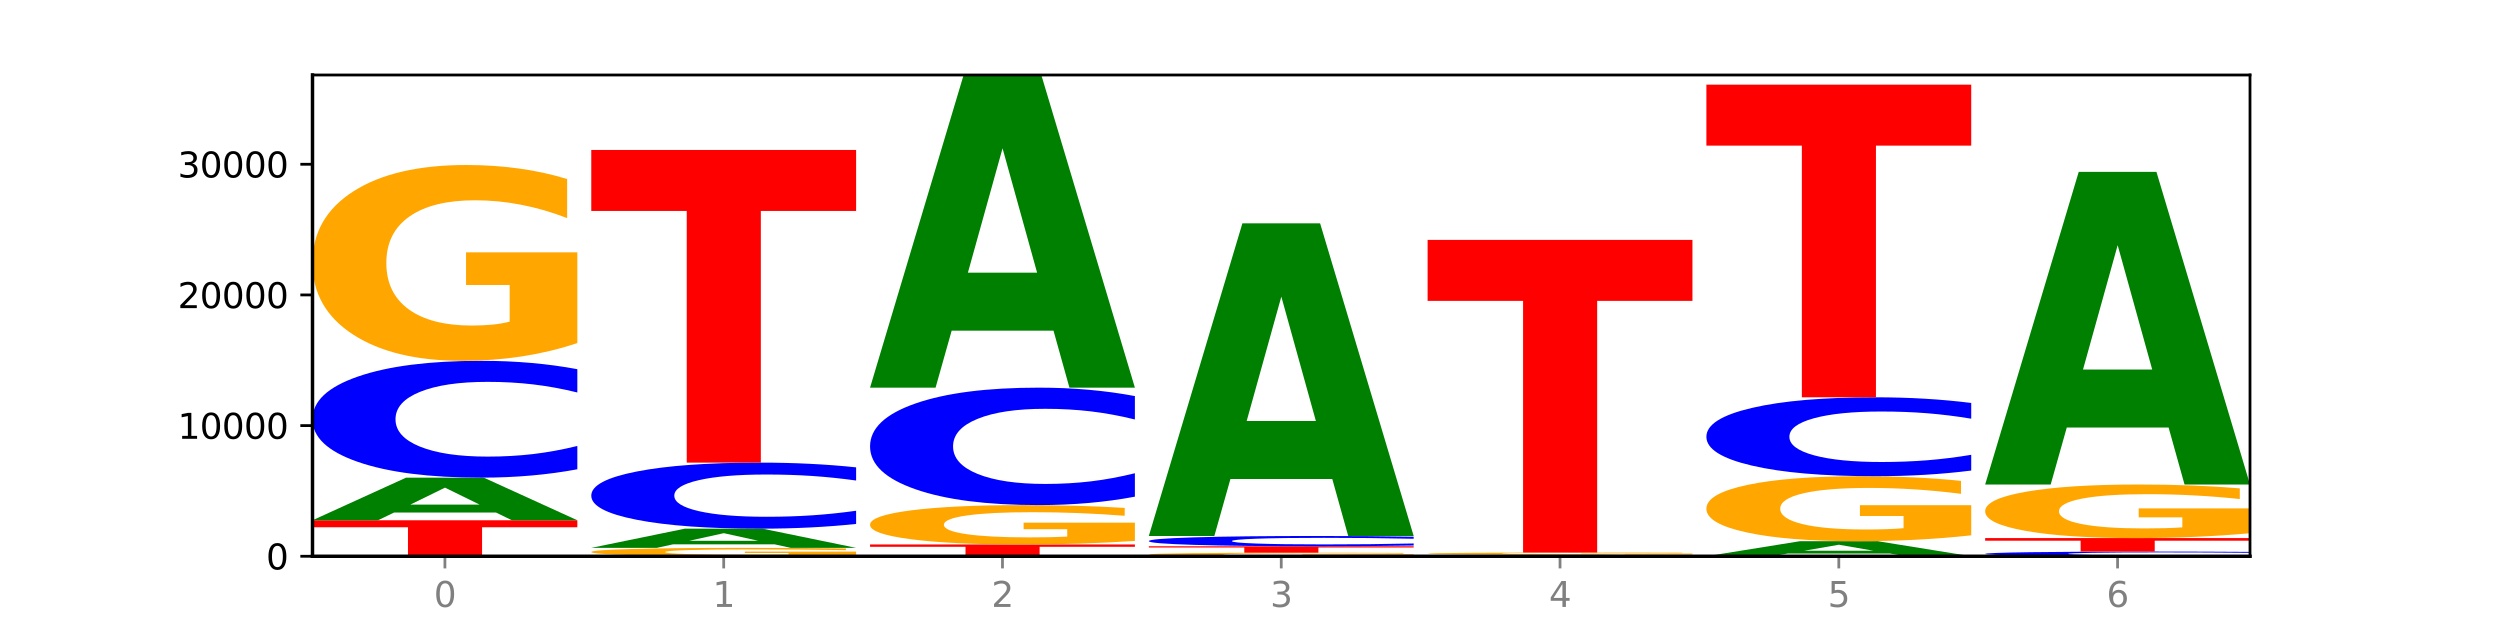
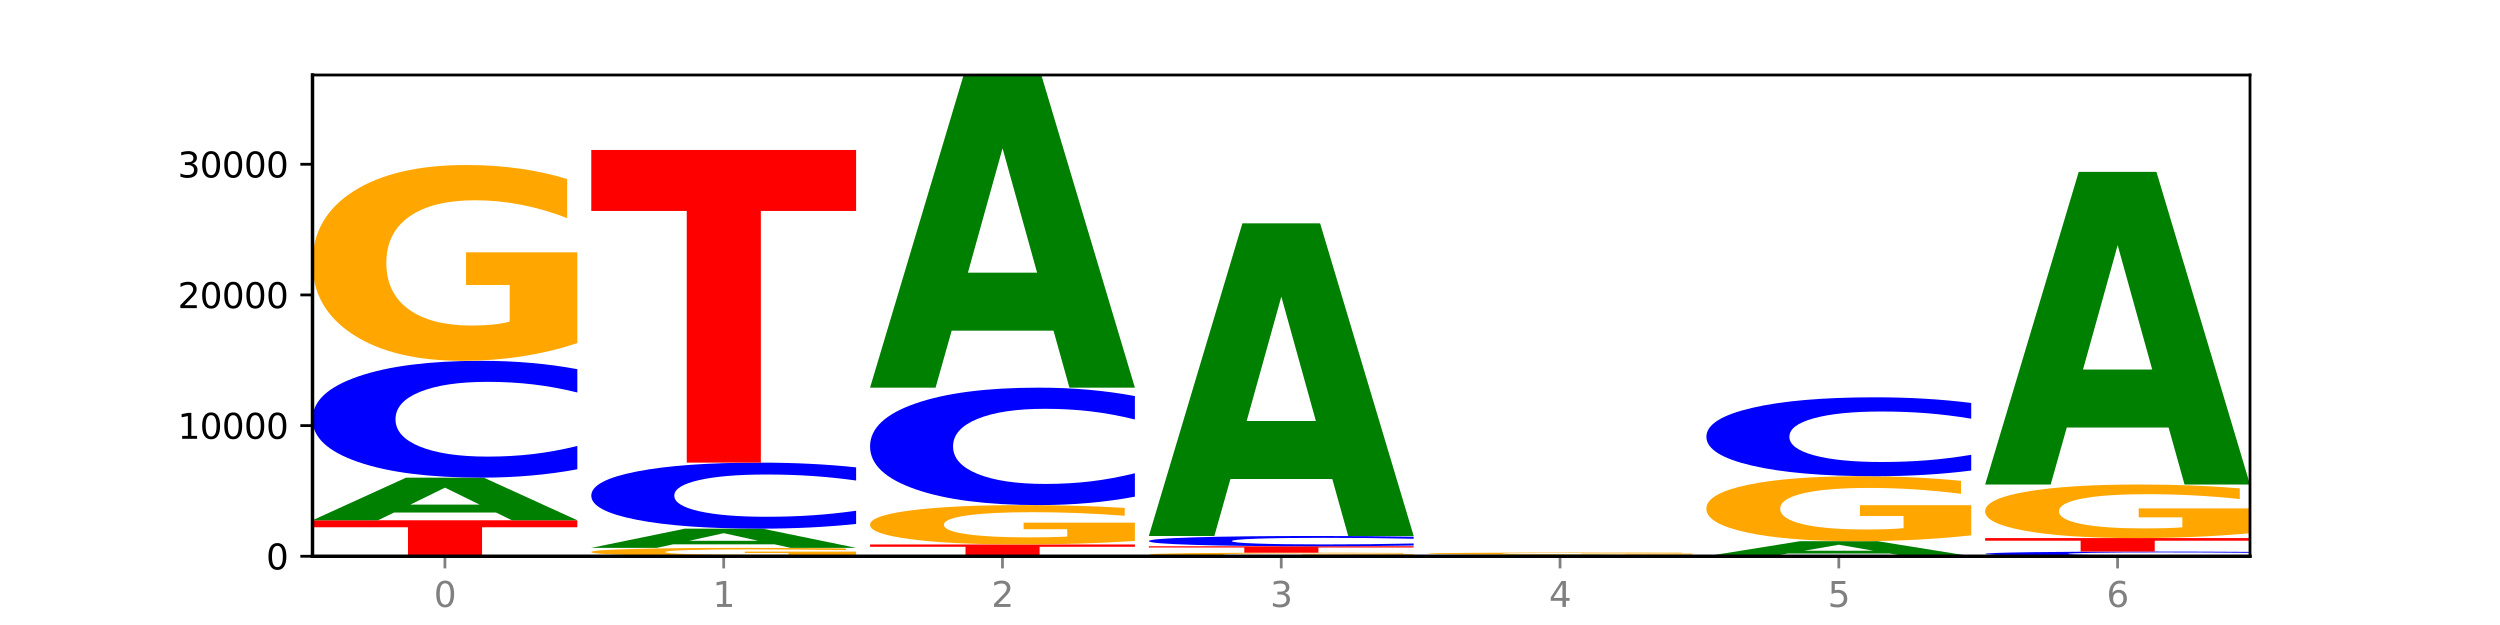
<svg xmlns="http://www.w3.org/2000/svg" xmlns:xlink="http://www.w3.org/1999/xlink" width="720pt" height="180pt" viewBox="0 0 720 180" version="1.1">
  <defs>
    <style type="text/css">*{stroke-linejoin: round; stroke-linecap: butt}</style>
  </defs>
  <g id="figure_1">
    <g id="patch_1">
      <path d="M 0 180  L 720 180  L 720 0  L 0 0  z " style="fill: #ffffff" />
    </g>
    <g id="axes_1">
      <g id="patch_2">
-         <path d="M 90 160.2  L 648 160.2  L 648 21.6  L 90 21.6  z " style="fill: #ffffff" />
-       </g>
+         </g>
      <g id="line2d_1">
        <path d="M 90 160.2  L 648 160.2  " clip-path="url(#p3b95939242)" style="fill: none; stroke: #000000; stroke-width: 0.5; stroke-linecap: square" />
      </g>
      <g id="patch_3">
        <path d="M 90 149.837  L 166.273 149.837  L 166.273 151.858  L 138.833 151.858  L 138.833 160.2  L 117.494 160.2  L 117.494 151.858  L 90 151.858  L 90 149.837  z " clip-path="url(#p3b95939242)" style="fill: #ff0000" />
      </g>
      <g id="patch_4">
        <path d="M 142.835 147.601  L 113.501 147.601  L 108.87 149.837  L 90 149.837  L 116.948 137.563  L 139.326 137.563  L 166.273 149.837  L 147.419 149.837  L 142.835 147.601  z M 118.18 145.323  L 138.109 145.323  L 128.16 140.441  L 118.18 145.323  z " clip-path="url(#p3b95939242)" style="fill: #008000" />
      </g>
      <g id="patch_5">
        <path d="M 166.273 135.151  Q 159.893 136.346 152.994 136.951  Q 146.095 137.563 138.581 137.563  Q 116.174 137.563 103.087 133.031  Q 90 128.499 90 120.75  Q 90 112.972 103.087 108.447  Q 116.174 103.916 138.581 103.916  Q 146.095 103.916 152.994 104.527  Q 159.893 105.132 166.273 106.327  L 166.273 113.035  Q 159.836 111.45 153.59 110.713  Q 147.344 109.976 140.445 109.976  Q 128.069 109.976 120.978 112.847  Q 113.906 115.711 113.906 120.75  Q 113.906 125.768 120.978 128.638  Q 128.069 131.502 140.445 131.502  Q 147.344 131.502 153.59 130.765  Q 159.836 130.022 166.273 128.437  L 166.273 135.151  z " clip-path="url(#p3b95939242)" style="fill: #0000ff" />
      </g>
      <g id="patch_6">
        <path d="M 166.273 98.813  Q 158.581 101.364 150.308 102.646  Q 142.034 103.916 133.214 103.916  Q 113.282 103.916 101.641 96.32  Q 90 88.725 90 75.736  Q 90 62.596 101.846 55.059  Q 113.709 47.522 134.342 47.522  Q 142.291 47.522 149.573 48.547  Q 156.872 49.561 163.333 51.564  L 163.333 62.806  Q 156.667 60.231 150.068 58.962  Q 143.47 57.68 136.838 57.68  Q 124.564 57.68 117.914 62.363  Q 111.265 67.034 111.265 75.736  Q 111.265 84.357 117.675 89.063  Q 124.085 93.758 135.88 93.758  Q 139.094 93.758 141.846 93.49  Q 144.598 93.21 146.786 92.628  L 146.786 82.073  L 134.222 82.073  L 134.222 72.673  L 166.273 72.673  L 166.273 98.813  z " clip-path="url(#p3b95939242)" style="fill: #ffa600" />
      </g>
      <g id="patch_7">
        <path d="M 246.561 159.981  Q 238.869 160.091 230.595 160.146  Q 222.322 160.2 213.501 160.2  Q 193.57 160.2 181.929 159.875  Q 170.288 159.549 170.288 158.993  Q 170.288 158.43 182.134 158.107  Q 193.997 157.784 214.63 157.784  Q 222.578 157.784 229.86 157.828  Q 237.159 157.872 243.621 157.957  L 243.621 158.439  Q 236.954 158.329 230.356 158.274  Q 223.758 158.219 217.125 158.219  Q 204.852 158.219 198.202 158.42  Q 191.553 158.62 191.553 158.993  Q 191.553 159.362 197.963 159.564  Q 204.373 159.765 216.168 159.765  Q 219.382 159.765 222.134 159.753  Q 224.886 159.741 227.074 159.716  L 227.074 159.264  L 214.51 159.264  L 214.51 158.862  L 246.561 158.862  L 246.561 159.981  z " clip-path="url(#p3b95939242)" style="fill: #ffa600" />
      </g>
      <g id="patch_8">
        <path d="M 223.122 156.777  L 193.789 156.777  L 189.157 157.784  L 170.288 157.784  L 197.235 152.257  L 219.614 152.257  L 246.561 157.784  L 227.707 157.784  L 223.122 156.777  z M 198.467 155.751  L 218.397 155.751  L 208.448 153.553  L 198.467 155.751  z " clip-path="url(#p3b95939242)" style="fill: #008000" />
      </g>
      <g id="patch_9">
        <path d="M 246.561 150.893  Q 240.181 151.569 233.282 151.911  Q 226.383 152.257 218.869 152.257  Q 196.462 152.257 183.375 149.695  Q 170.288 147.133 170.288 142.752  Q 170.288 138.355 183.375 135.797  Q 196.462 133.236 218.869 133.236  Q 226.383 133.236 233.282 133.581  Q 240.181 133.923 246.561 134.599  L 246.561 138.391  Q 240.123 137.495 233.878 137.078  Q 227.632 136.662 220.733 136.662  Q 208.357 136.662 201.266 138.285  Q 194.194 139.903 194.194 142.752  Q 194.194 145.589 201.266 147.212  Q 208.357 148.83 220.733 148.83  Q 227.632 148.83 233.878 148.414  Q 240.123 147.994 246.561 147.098  L 246.561 150.893  z " clip-path="url(#p3b95939242)" style="fill: #0000ff" />
      </g>
      <g id="patch_10">
        <path d="M 170.288 43.191  L 246.561 43.191  L 246.561 60.752  L 219.12 60.752  L 219.12 133.236  L 197.782 133.236  L 197.782 60.752  L 170.288 60.752  L 170.288 43.191  z " clip-path="url(#p3b95939242)" style="fill: #ff0000" />
      </g>
      <g id="patch_11">
        <path d="M 250.576 156.813  L 326.849 156.813  L 326.849 157.474  L 299.408 157.474  L 299.408 160.2  L 278.069 160.2  L 278.069 157.474  L 250.576 157.474  L 250.576 156.813  z " clip-path="url(#p3b95939242)" style="fill: #ff0000" />
      </g>
      <g id="patch_12">
        <path d="M 326.849 155.787  Q 319.157 156.3 310.883 156.558  Q 302.61 156.813 293.789 156.813  Q 273.858 156.813 262.217 155.285  Q 250.576 153.757 250.576 151.143  Q 250.576 148.498 262.422 146.982  Q 274.285 145.465 294.917 145.465  Q 302.866 145.465 310.148 145.671  Q 317.447 145.875 323.909 146.278  L 323.909 148.54  Q 317.242 148.022 310.644 147.767  Q 304.046 147.509 297.413 147.509  Q 285.14 147.509 278.49 148.451  Q 271.84 149.391 271.84 151.143  Q 271.84 152.877 278.251 153.824  Q 284.661 154.769 296.456 154.769  Q 299.669 154.769 302.422 154.715  Q 305.174 154.659 307.362 154.542  L 307.362 152.418  L 294.798 152.418  L 294.798 150.526  L 326.849 150.526  L 326.849 155.787  z " clip-path="url(#p3b95939242)" style="fill: #ffa600" />
      </g>
      <g id="patch_13">
        <path d="M 326.849 143.041  Q 320.469 144.242 313.57 144.85  Q 306.671 145.465 299.157 145.465  Q 276.749 145.465 263.663 140.91  Q 250.576 136.355 250.576 128.565  Q 250.576 120.748 263.663 116.199  Q 276.749 111.644 299.157 111.644  Q 306.671 111.644 313.57 112.259  Q 320.469 112.867 326.849 114.069  L 326.849 120.81  Q 320.411 119.218 314.166 118.477  Q 307.92 117.736 301.021 117.736  Q 288.645 117.736 281.554 120.622  Q 274.482 123.5 274.482 128.565  Q 274.482 133.609 281.554 136.494  Q 288.645 139.373 301.021 139.373  Q 307.92 139.373 314.166 138.632  Q 320.411 137.885 326.849 136.292  L 326.849 143.041  z " clip-path="url(#p3b95939242)" style="fill: #0000ff" />
      </g>
      <g id="patch_14">
        <path d="M 303.41 95.241  L 274.077 95.241  L 269.445 111.644  L 250.576 111.644  L 277.523 21.6  L 299.901 21.6  L 326.849 111.644  L 307.995 111.644  L 303.41 95.241  z M 278.755 78.529  L 298.685 78.529  L 288.736 42.712  L 278.755 78.529  z " clip-path="url(#p3b95939242)" style="fill: #008000" />
      </g>
      <g id="patch_15">
        <path d="M 407.137 160.107  Q 399.444 160.154 391.171 160.177  Q 382.897 160.2 374.077 160.2  Q 354.145 160.2 342.504 160.062  Q 330.863 159.924 330.863 159.689  Q 330.863 159.45 342.709 159.313  Q 354.573 159.177 375.205 159.177  Q 383.154 159.177 390.436 159.195  Q 397.735 159.214 404.197 159.25  L 404.197 159.454  Q 397.53 159.407 390.932 159.384  Q 384.333 159.361 377.701 159.361  Q 365.427 159.361 358.778 159.446  Q 352.128 159.531 352.128 159.689  Q 352.128 159.845 358.538 159.93  Q 364.949 160.016 376.744 160.016  Q 379.957 160.016 382.709 160.011  Q 385.462 160.006 387.65 159.995  L 387.65 159.804  L 375.085 159.804  L 375.085 159.633  L 407.137 159.633  L 407.137 160.107  z " clip-path="url(#p3b95939242)" style="fill: #ffa600" />
      </g>
      <g id="patch_16">
        <path d="M 330.863 157.325  L 407.137 157.325  L 407.137 157.686  L 379.696 157.686  L 379.696 159.177  L 358.357 159.177  L 358.357 157.686  L 330.863 157.686  L 330.863 157.325  z " clip-path="url(#p3b95939242)" style="fill: #ff0000" />
      </g>
      <g id="patch_17">
        <path d="M 407.137 157.113  Q 400.757 157.218 393.858 157.271  Q 386.959 157.325 379.445 157.325  Q 357.037 157.325 343.95 156.926  Q 330.863 156.527 330.863 155.844  Q 330.863 155.158 343.95 154.759  Q 357.037 154.36 379.445 154.36  Q 386.959 154.36 393.858 154.414  Q 400.757 154.467 407.137 154.573  L 407.137 155.164  Q 400.699 155.024 394.453 154.959  Q 388.208 154.894 381.309 154.894  Q 368.933 154.894 361.842 155.147  Q 354.77 155.4 354.77 155.844  Q 354.77 156.286 361.842 156.539  Q 368.933 156.791 381.309 156.791  Q 388.208 156.791 394.453 156.726  Q 400.699 156.661 407.137 156.521  L 407.137 157.113  z " clip-path="url(#p3b95939242)" style="fill: #0000ff" />
      </g>
      <g id="patch_18">
        <path d="M 383.698 137.957  L 354.364 137.957  L 349.733 154.36  L 330.863 154.36  L 357.811 64.316  L 380.189 64.316  L 407.137 154.36  L 388.283 154.36  L 383.698 137.957  z M 359.043 121.245  L 378.973 121.245  L 369.023 85.428  L 359.043 121.245  z " clip-path="url(#p3b95939242)" style="fill: #008000" />
      </g>
      <g id="patch_19">
        <path d="M 487.424 160.19  Q 481.044 160.195 474.145 160.197  Q 467.246 160.2 459.732 160.2  Q 437.325 160.2 424.238 160.181  Q 411.151 160.161 411.151 160.129  Q 411.151 160.095 424.238 160.076  Q 437.325 160.057 459.732 160.057  Q 467.246 160.057 474.145 160.06  Q 481.044 160.062 487.424 160.067  L 487.424 160.096  Q 480.987 160.089 474.741 160.086  Q 468.495 160.083 461.596 160.083  Q 449.221 160.083 442.129 160.095  Q 435.057 160.107 435.057 160.129  Q 435.057 160.15 442.129 160.162  Q 449.221 160.174 461.596 160.174  Q 468.495 160.174 474.741 160.171  Q 480.987 160.168 487.424 160.161  L 487.424 160.19  z " clip-path="url(#p3b95939242)" style="fill: #0000ff" />
      </g>
      <g id="patch_20">
        <path d="M 463.986 160.005  L 434.652 160.005  L 430.021 160.057  L 411.151 160.057  L 438.099 159.771  L 460.477 159.771  L 487.424 160.057  L 468.571 160.057  L 463.986 160.005  z M 439.331 159.952  L 459.261 159.952  L 449.311 159.838  L 439.331 159.952  z " clip-path="url(#p3b95939242)" style="fill: #008000" />
      </g>
      <g id="patch_21">
        <path d="M 487.424 159.714  Q 479.732 159.742 471.459 159.757  Q 463.185 159.771 454.365 159.771  Q 434.433 159.771 422.792 159.685  Q 411.151 159.6 411.151 159.453  Q 411.151 159.305 422.997 159.22  Q 434.86 159.135 455.493 159.135  Q 463.442 159.135 470.724 159.147  Q 478.023 159.158 484.484 159.181  L 484.484 159.307  Q 477.818 159.278 471.219 159.264  Q 464.621 159.25 457.989 159.25  Q 445.715 159.25 439.066 159.302  Q 432.416 159.355 432.416 159.453  Q 432.416 159.55 438.826 159.604  Q 445.236 159.656 457.031 159.656  Q 460.245 159.656 462.997 159.653  Q 465.749 159.65 467.937 159.644  L 467.937 159.525  L 455.373 159.525  L 455.373 159.419  L 487.424 159.419  L 487.424 159.714  z " clip-path="url(#p3b95939242)" style="fill: #ffa600" />
      </g>
      <g id="patch_22">
-         <path d="M 411.151 69.091  L 487.424 69.091  L 487.424 86.652  L 459.984 86.652  L 459.984 159.135  L 438.645 159.135  L 438.645 86.652  L 411.151 86.652  L 411.151 69.091  z " clip-path="url(#p3b95939242)" style="fill: #ff0000" />
-       </g>
+         </g>
      <g id="patch_23">
        <path d="M 544.273 159.41  L 514.94 159.41  L 510.308 160.2  L 491.439 160.2  L 518.386 155.865  L 540.765 155.865  L 567.712 160.2  L 548.858 160.2  L 544.273 159.41  z M 519.618 158.606  L 539.548 158.606  L 529.599 156.882  L 519.618 158.606  z " clip-path="url(#p3b95939242)" style="fill: #008000" />
      </g>
      <g id="patch_24">
        <path d="M 567.712 154.172  Q 560.02 155.019 551.746 155.444  Q 543.473 155.865 534.652 155.865  Q 514.721 155.865 503.08 153.344  Q 491.439 150.824 491.439 146.513  Q 491.439 142.152 503.285 139.65  Q 515.148 137.149 535.781 137.149  Q 543.729 137.149 551.011 137.489  Q 558.311 137.826 564.772 138.49  L 564.772 142.221  Q 558.105 141.367 551.507 140.946  Q 544.909 140.52 538.276 140.52  Q 526.003 140.52 519.353 142.074  Q 512.704 143.625 512.704 146.513  Q 512.704 149.374 519.114 150.936  Q 525.524 152.494 537.319 152.494  Q 540.533 152.494 543.285 152.405  Q 546.037 152.312 548.225 152.119  L 548.225 148.616  L 535.661 148.616  L 535.661 145.496  L 567.712 145.496  L 567.712 154.172  z " clip-path="url(#p3b95939242)" style="fill: #ffa600" />
      </g>
      <g id="patch_25">
        <path d="M 567.712 135.52  Q 561.332 136.327 554.433 136.736  Q 547.534 137.149 540.02 137.149  Q 517.613 137.149 504.526 134.088  Q 491.439 131.028 491.439 125.794  Q 491.439 120.541 504.526 117.486  Q 517.613 114.425 540.02 114.425  Q 547.534 114.425 554.433 114.838  Q 561.332 115.247 567.712 116.054  L 567.712 120.584  Q 561.274 119.514 555.029 119.016  Q 548.783 118.518 541.884 118.518  Q 529.508 118.518 522.417 120.457  Q 515.345 122.391 515.345 125.794  Q 515.345 129.183 522.417 131.122  Q 529.508 133.056 541.884 133.056  Q 548.783 133.056 555.029 132.558  Q 561.274 132.056 567.712 130.986  L 567.712 135.52  z " clip-path="url(#p3b95939242)" style="fill: #0000ff" />
      </g>
      <g id="patch_26">
-         <path d="M 491.439 24.381  L 567.712 24.381  L 567.712 41.942  L 540.272 41.942  L 540.272 114.425  L 518.933 114.425  L 518.933 41.942  L 491.439 41.942  L 491.439 24.381  z " clip-path="url(#p3b95939242)" style="fill: #ff0000" />
-       </g>
+         </g>
      <g id="patch_27">
        <path d="M 648 160.103  Q 641.62 160.151 634.721 160.175  Q 627.822 160.2 620.308 160.2  Q 597.901 160.2 584.814 160.018  Q 571.727 159.836 571.727 159.525  Q 571.727 159.213 584.814 159.031  Q 597.901 158.849 620.308 158.849  Q 627.822 158.849 634.721 158.874  Q 641.62 158.898 648 158.946  L 648 159.215  Q 641.562 159.152 635.317 159.122  Q 629.071 159.092 622.172 159.092  Q 609.796 159.092 602.705 159.208  Q 595.633 159.323 595.633 159.525  Q 595.633 159.726 602.705 159.842  Q 609.796 159.957 622.172 159.957  Q 629.071 159.957 635.317 159.927  Q 641.562 159.897 648 159.834  L 648 160.103  z " clip-path="url(#p3b95939242)" style="fill: #0000ff" />
      </g>
      <g id="patch_28">
        <path d="M 571.727 154.966  L 648 154.966  L 648 155.723  L 620.559 155.723  L 620.559 158.849  L 599.221 158.849  L 599.221 155.723  L 571.727 155.723  L 571.727 154.966  z " clip-path="url(#p3b95939242)" style="fill: #ff0000" />
      </g>
      <g id="patch_29">
        <path d="M 648 153.57  Q 640.308 154.268 632.034 154.619  Q 623.761 154.966 614.94 154.966  Q 595.009 154.966 583.368 152.889  Q 571.727 150.811 571.727 147.259  Q 571.727 143.665 583.573 141.603  Q 595.436 139.542 616.068 139.542  Q 624.017 139.542 631.299 139.822  Q 638.598 140.1 645.06 140.648  L 645.06 143.722  Q 638.393 143.018 631.795 142.671  Q 625.197 142.32 618.564 142.32  Q 606.291 142.32 599.641 143.601  Q 592.992 144.879 592.992 147.259  Q 592.992 149.616 599.402 150.904  Q 605.812 152.188 617.607 152.188  Q 620.821 152.188 623.573 152.114  Q 626.325 152.038 628.513 151.879  L 628.513 148.992  L 615.949 148.992  L 615.949 146.421  L 648 146.421  L 648 153.57  z " clip-path="url(#p3b95939242)" style="fill: #ffa600" />
      </g>
      <g id="patch_30">
        <path d="M 624.561 123.139  L 595.228 123.139  L 590.596 139.542  L 571.727 139.542  L 598.674 49.498  L 621.052 49.498  L 648 139.542  L 629.146 139.542  L 624.561 123.139  z M 599.906 106.427  L 619.836 106.427  L 609.887 70.61  L 599.906 106.427  z " clip-path="url(#p3b95939242)" style="fill: #008000" />
      </g>
      <g id="matplotlib.axis_1">
        <g id="xtick_1">
          <g id="line2d_2">
            <defs>
              <path id="m622322b099" d="M 0 0  L 0 3.5  " style="stroke: #808080; stroke-width: 0.8" />
            </defs>
            <g>
              <use xlink:href="#m622322b099" x="128.137" y="160.2" style="fill: #808080; stroke: #808080; stroke-width: 0.8" />
            </g>
          </g>
          <g id="text_1">
            <g style="fill: #808080" transform="translate(124.955 174.798) scale(0.1 -0.1)">
              <defs>
                <path id="DejaVuSans-30" d="M 2034 4250  Q 1547 4250 1301 3770  Q 1056 3291 1056 2328  Q 1056 1369 1301 889  Q 1547 409 2034 409  Q 2525 409 2770 889  Q 3016 1369 3016 2328  Q 3016 3291 2770 3770  Q 2525 4250 2034 4250  z M 2034 4750  Q 2819 4750 3233 4129  Q 3647 3509 3647 2328  Q 3647 1150 3233 529  Q 2819 -91 2034 -91  Q 1250 -91 836 529  Q 422 1150 422 2328  Q 422 3509 836 4129  Q 1250 4750 2034 4750  z " transform="scale(0.016)" />
              </defs>
              <use xlink:href="#DejaVuSans-30" />
            </g>
          </g>
        </g>
        <g id="xtick_2">
          <g id="line2d_3">
            <g>
              <use xlink:href="#m622322b099" x="208.424" y="160.2" style="fill: #808080; stroke: #808080; stroke-width: 0.8" />
            </g>
          </g>
          <g id="text_2">
            <g style="fill: #808080" transform="translate(205.243 174.798) scale(0.1 -0.1)">
              <defs>
                <path id="DejaVuSans-31" d="M 794 531  L 1825 531  L 1825 4091  L 703 3866  L 703 4441  L 1819 4666  L 2450 4666  L 2450 531  L 3481 531  L 3481 0  L 794 0  L 794 531  z " transform="scale(0.016)" />
              </defs>
              <use xlink:href="#DejaVuSans-31" />
            </g>
          </g>
        </g>
        <g id="xtick_3">
          <g id="line2d_4">
            <g>
              <use xlink:href="#m622322b099" x="288.712" y="160.2" style="fill: #808080; stroke: #808080; stroke-width: 0.8" />
            </g>
          </g>
          <g id="text_3">
            <g style="fill: #808080" transform="translate(285.531 174.798) scale(0.1 -0.1)">
              <defs>
                <path id="DejaVuSans-32" d="M 1228 531  L 3431 531  L 3431 0  L 469 0  L 469 531  Q 828 903 1448 1529  Q 2069 2156 2228 2338  Q 2531 2678 2651 2914  Q 2772 3150 2772 3378  Q 2772 3750 2511 3984  Q 2250 4219 1831 4219  Q 1534 4219 1204 4116  Q 875 4013 500 3803  L 500 4441  Q 881 4594 1212 4672  Q 1544 4750 1819 4750  Q 2544 4750 2975 4387  Q 3406 4025 3406 3419  Q 3406 3131 3298 2873  Q 3191 2616 2906 2266  Q 2828 2175 2409 1742  Q 1991 1309 1228 531  z " transform="scale(0.016)" />
              </defs>
              <use xlink:href="#DejaVuSans-32" />
            </g>
          </g>
        </g>
        <g id="xtick_4">
          <g id="line2d_5">
            <g>
              <use xlink:href="#m622322b099" x="369" y="160.2" style="fill: #808080; stroke: #808080; stroke-width: 0.8" />
            </g>
          </g>
          <g id="text_4">
            <g style="fill: #808080" transform="translate(365.819 174.798) scale(0.1 -0.1)">
              <defs>
                <path id="DejaVuSans-33" d="M 2597 2516  Q 3050 2419 3304 2112  Q 3559 1806 3559 1356  Q 3559 666 3084 287  Q 2609 -91 1734 -91  Q 1441 -91 1130 -33  Q 819 25 488 141  L 488 750  Q 750 597 1062 519  Q 1375 441 1716 441  Q 2309 441 2620 675  Q 2931 909 2931 1356  Q 2931 1769 2642 2001  Q 2353 2234 1838 2234  L 1294 2234  L 1294 2753  L 1863 2753  Q 2328 2753 2575 2939  Q 2822 3125 2822 3475  Q 2822 3834 2567 4026  Q 2313 4219 1838 4219  Q 1578 4219 1281 4162  Q 984 4106 628 3988  L 628 4550  Q 988 4650 1302 4700  Q 1616 4750 1894 4750  Q 2613 4750 3031 4423  Q 3450 4097 3450 3541  Q 3450 3153 3228 2886  Q 3006 2619 2597 2516  z " transform="scale(0.016)" />
              </defs>
              <use xlink:href="#DejaVuSans-33" />
            </g>
          </g>
        </g>
        <g id="xtick_5">
          <g id="line2d_6">
            <g>
              <use xlink:href="#m622322b099" x="449.288" y="160.2" style="fill: #808080; stroke: #808080; stroke-width: 0.8" />
            </g>
          </g>
          <g id="text_5">
            <g style="fill: #808080" transform="translate(446.107 174.798) scale(0.1 -0.1)">
              <defs>
                <path id="DejaVuSans-34" d="M 2419 4116  L 825 1625  L 2419 1625  L 2419 4116  z M 2253 4666  L 3047 4666  L 3047 1625  L 3713 1625  L 3713 1100  L 3047 1100  L 3047 0  L 2419 0  L 2419 1100  L 313 1100  L 313 1709  L 2253 4666  z " transform="scale(0.016)" />
              </defs>
              <use xlink:href="#DejaVuSans-34" />
            </g>
          </g>
        </g>
        <g id="xtick_6">
          <g id="line2d_7">
            <g>
              <use xlink:href="#m622322b099" x="529.576" y="160.2" style="fill: #808080; stroke: #808080; stroke-width: 0.8" />
            </g>
          </g>
          <g id="text_6">
            <g style="fill: #808080" transform="translate(526.394 174.798) scale(0.1 -0.1)">
              <defs>
                <path id="DejaVuSans-35" d="M 691 4666  L 3169 4666  L 3169 4134  L 1269 4134  L 1269 2991  Q 1406 3038 1543 3061  Q 1681 3084 1819 3084  Q 2600 3084 3056 2656  Q 3513 2228 3513 1497  Q 3513 744 3044 326  Q 2575 -91 1722 -91  Q 1428 -91 1123 -41  Q 819 9 494 109  L 494 744  Q 775 591 1075 516  Q 1375 441 1709 441  Q 2250 441 2565 725  Q 2881 1009 2881 1497  Q 2881 1984 2565 2268  Q 2250 2553 1709 2553  Q 1456 2553 1204 2497  Q 953 2441 691 2322  L 691 4666  z " transform="scale(0.016)" />
              </defs>
              <use xlink:href="#DejaVuSans-35" />
            </g>
          </g>
        </g>
        <g id="xtick_7">
          <g id="line2d_8">
            <g>
              <use xlink:href="#m622322b099" x="609.863" y="160.2" style="fill: #808080; stroke: #808080; stroke-width: 0.8" />
            </g>
          </g>
          <g id="text_7">
            <g style="fill: #808080" transform="translate(606.682 174.798) scale(0.1 -0.1)">
              <defs>
                <path id="DejaVuSans-36" d="M 2113 2584  Q 1688 2584 1439 2293  Q 1191 2003 1191 1497  Q 1191 994 1439 701  Q 1688 409 2113 409  Q 2538 409 2786 701  Q 3034 994 3034 1497  Q 3034 2003 2786 2293  Q 2538 2584 2113 2584  z M 3366 4563  L 3366 3988  Q 3128 4100 2886 4159  Q 2644 4219 2406 4219  Q 1781 4219 1451 3797  Q 1122 3375 1075 2522  Q 1259 2794 1537 2939  Q 1816 3084 2150 3084  Q 2853 3084 3261 2657  Q 3669 2231 3669 1497  Q 3669 778 3244 343  Q 2819 -91 2113 -91  Q 1303 -91 875 529  Q 447 1150 447 2328  Q 447 3434 972 4092  Q 1497 4750 2381 4750  Q 2619 4750 2861 4703  Q 3103 4656 3366 4563  z " transform="scale(0.016)" />
              </defs>
              <use xlink:href="#DejaVuSans-36" />
            </g>
          </g>
        </g>
      </g>
      <g id="matplotlib.axis_2">
        <g id="ytick_1">
          <g id="line2d_9">
            <defs>
              <path id="m61fbe247a7" d="M 0 0  L -3.5 0  " style="stroke: #000000; stroke-width: 0.8" />
            </defs>
            <g>
              <use xlink:href="#m61fbe247a7" x="90" y="160.2" style="stroke: #000000; stroke-width: 0.8" />
            </g>
          </g>
          <g id="text_8">
            <g transform="translate(76.638 163.999) scale(0.1 -0.1)">
              <use xlink:href="#DejaVuSans-30" />
            </g>
          </g>
        </g>
        <g id="ytick_2">
          <g id="line2d_10">
            <g>
              <use xlink:href="#m61fbe247a7" x="90" y="122.572" style="stroke: #000000; stroke-width: 0.8" />
            </g>
          </g>
          <g id="text_9">
            <g transform="translate(51.188 126.371) scale(0.1 -0.1)">
              <use xlink:href="#DejaVuSans-31" />
              <use xlink:href="#DejaVuSans-30" x="63.623" />
              <use xlink:href="#DejaVuSans-30" x="127.246" />
              <use xlink:href="#DejaVuSans-30" x="190.869" />
              <use xlink:href="#DejaVuSans-30" x="254.492" />
            </g>
          </g>
        </g>
        <g id="ytick_3">
          <g id="line2d_11">
            <g>
              <use xlink:href="#m61fbe247a7" x="90" y="84.943" style="stroke: #000000; stroke-width: 0.8" />
            </g>
          </g>
          <g id="text_10">
            <g transform="translate(51.188 88.743) scale(0.1 -0.1)">
              <use xlink:href="#DejaVuSans-32" />
              <use xlink:href="#DejaVuSans-30" x="63.623" />
              <use xlink:href="#DejaVuSans-30" x="127.246" />
              <use xlink:href="#DejaVuSans-30" x="190.869" />
              <use xlink:href="#DejaVuSans-30" x="254.492" />
            </g>
          </g>
        </g>
        <g id="ytick_4">
          <g id="line2d_12">
            <g>
              <use xlink:href="#m61fbe247a7" x="90" y="47.315" style="stroke: #000000; stroke-width: 0.8" />
            </g>
          </g>
          <g id="text_11">
            <g transform="translate(51.188 51.114) scale(0.1 -0.1)">
              <use xlink:href="#DejaVuSans-33" />
              <use xlink:href="#DejaVuSans-30" x="63.623" />
              <use xlink:href="#DejaVuSans-30" x="127.246" />
              <use xlink:href="#DejaVuSans-30" x="190.869" />
              <use xlink:href="#DejaVuSans-30" x="254.492" />
            </g>
          </g>
        </g>
      </g>
      <g id="patch_31">
        <path d="M 90 160.2  L 90 21.6  " style="fill: none; stroke: #000000; stroke-linejoin: miter; stroke-linecap: square" />
      </g>
      <g id="patch_32">
        <path d="M 648 160.2  L 648 21.6  " style="fill: none; stroke: #000000; stroke-width: 0.8; stroke-linejoin: miter; stroke-linecap: square" />
      </g>
      <g id="patch_33">
        <path d="M 90 160.2  L 648 160.2  " style="fill: none; stroke: #000000; stroke-linejoin: miter; stroke-linecap: square" />
      </g>
      <g id="patch_34">
        <path d="M 90 21.6  L 648 21.6  " style="fill: none; stroke: #000000; stroke-width: 0.8; stroke-linejoin: miter; stroke-linecap: square" />
      </g>
    </g>
  </g>
  <defs>
    <clipPath id="p3b95939242">
      <rect x="90" y="21.6" width="558" height="138.6" />
    </clipPath>
  </defs>
</svg>